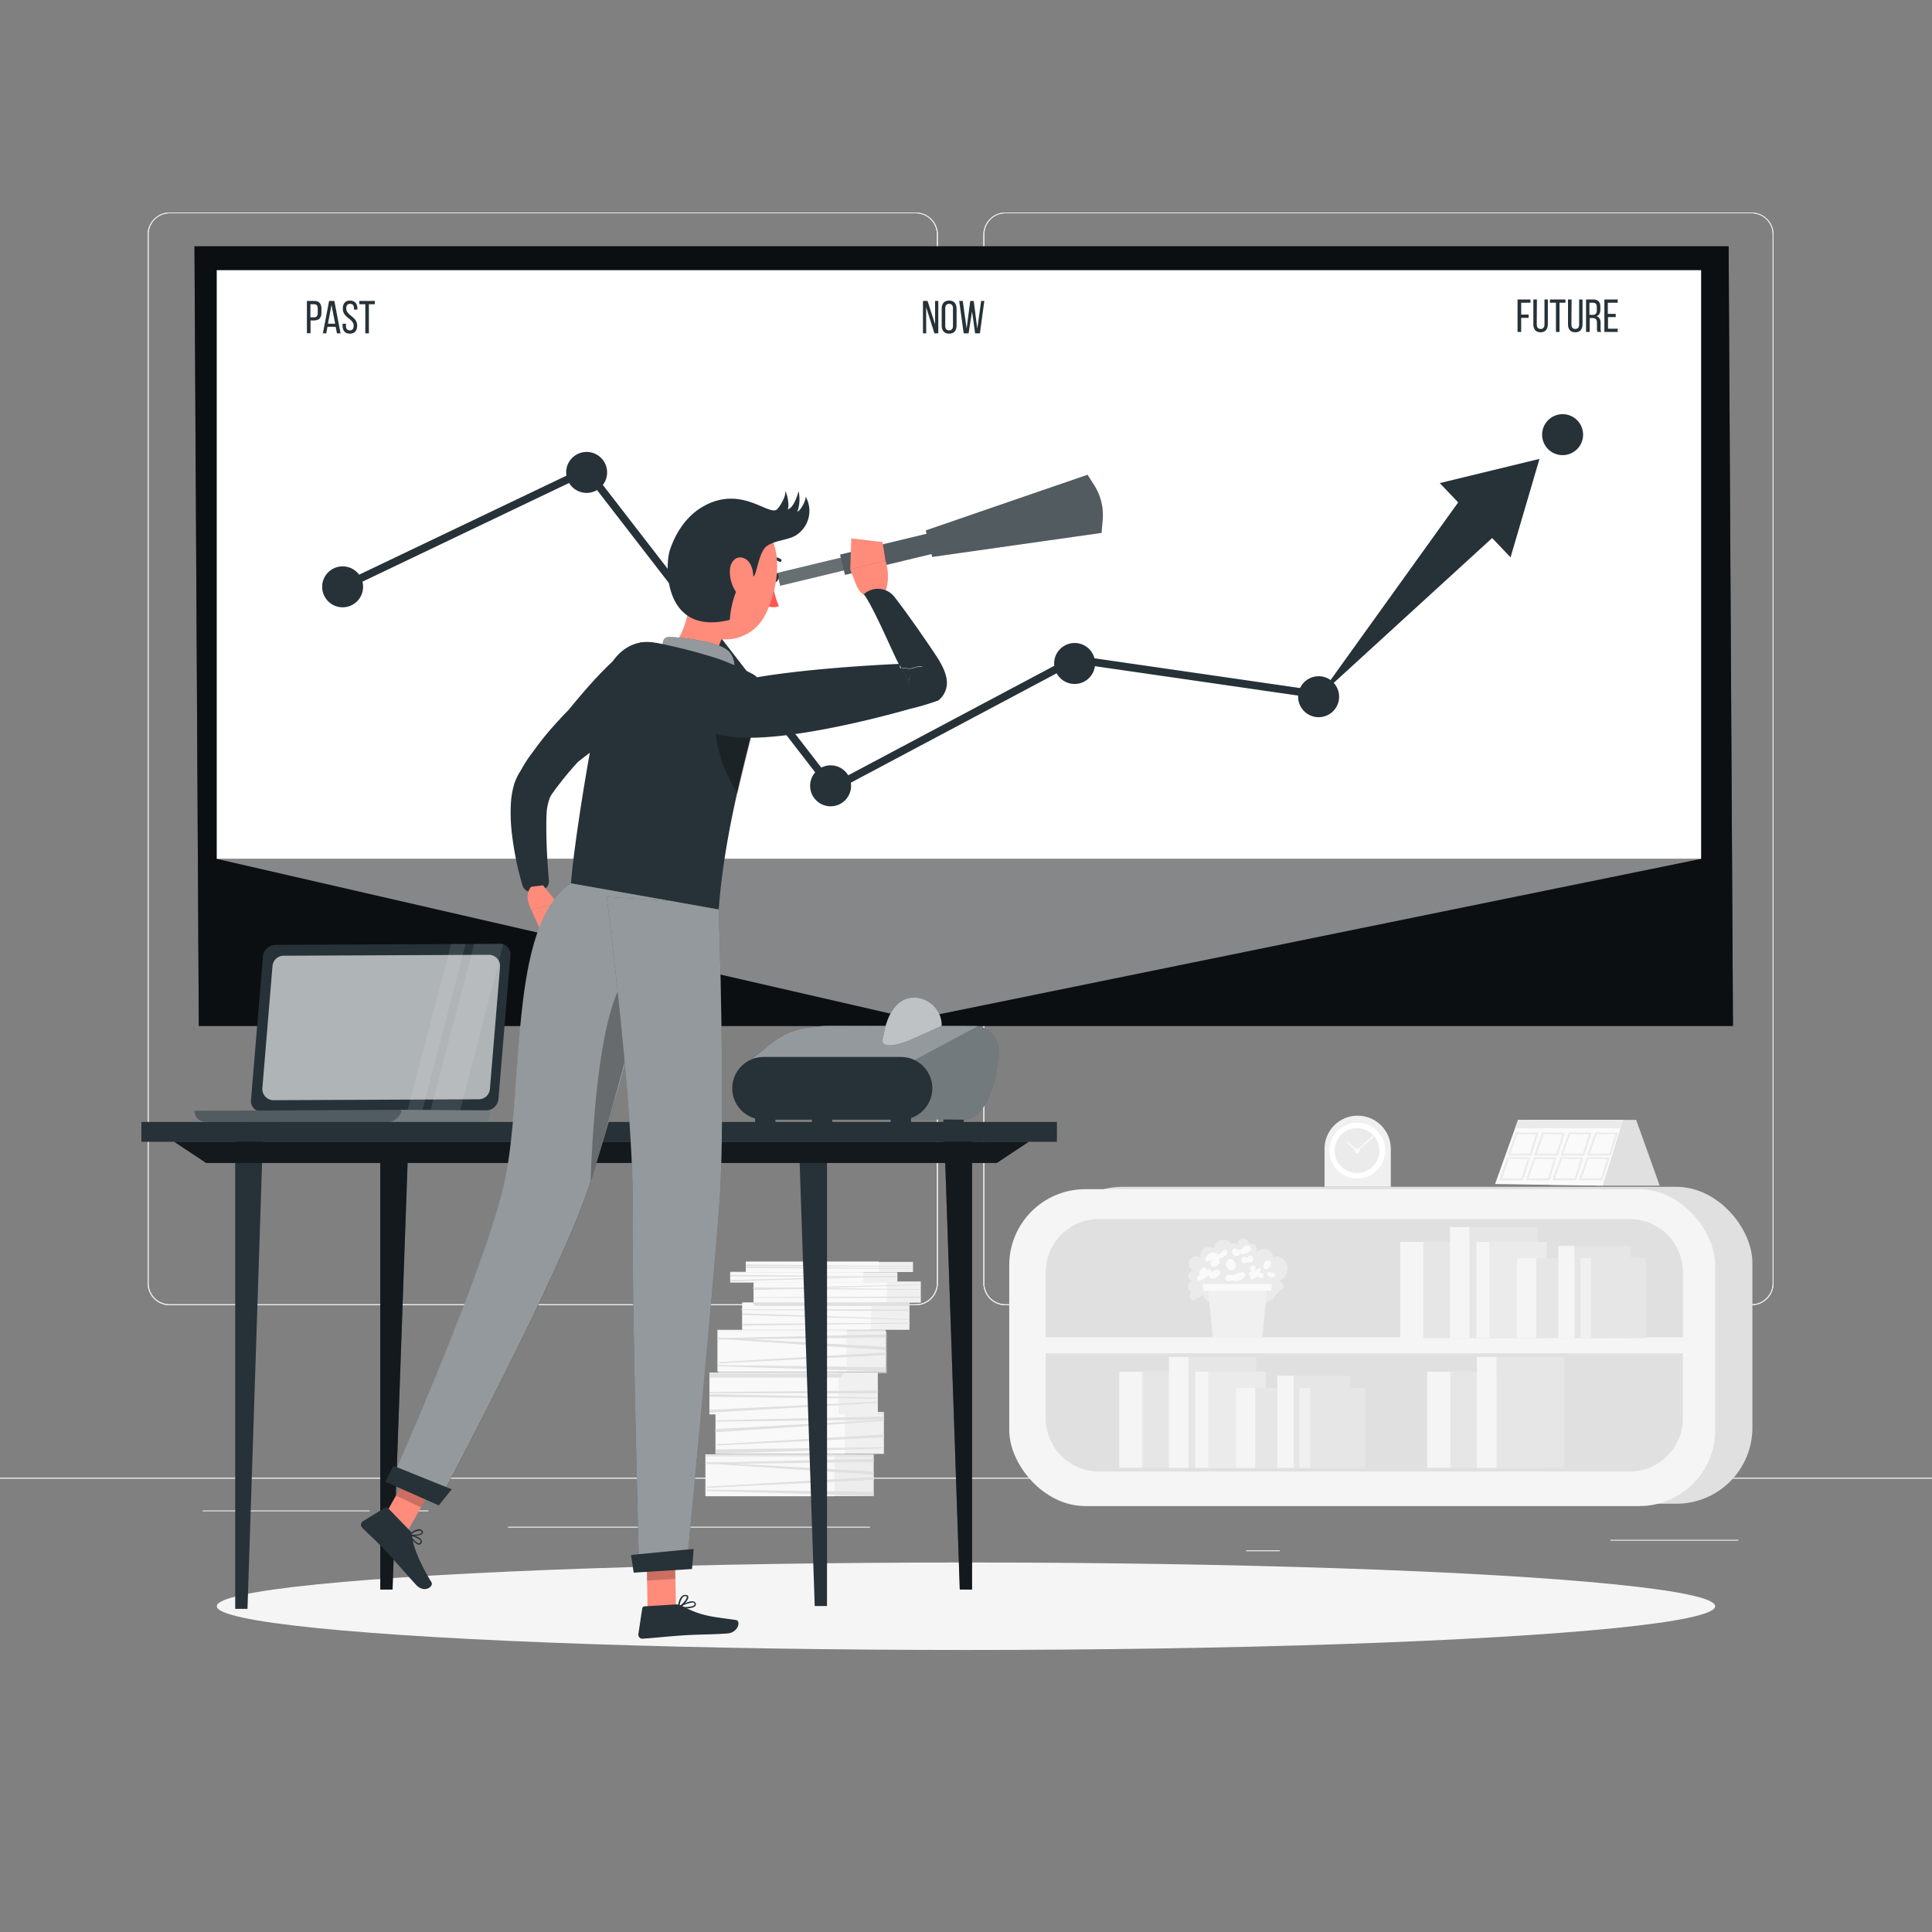
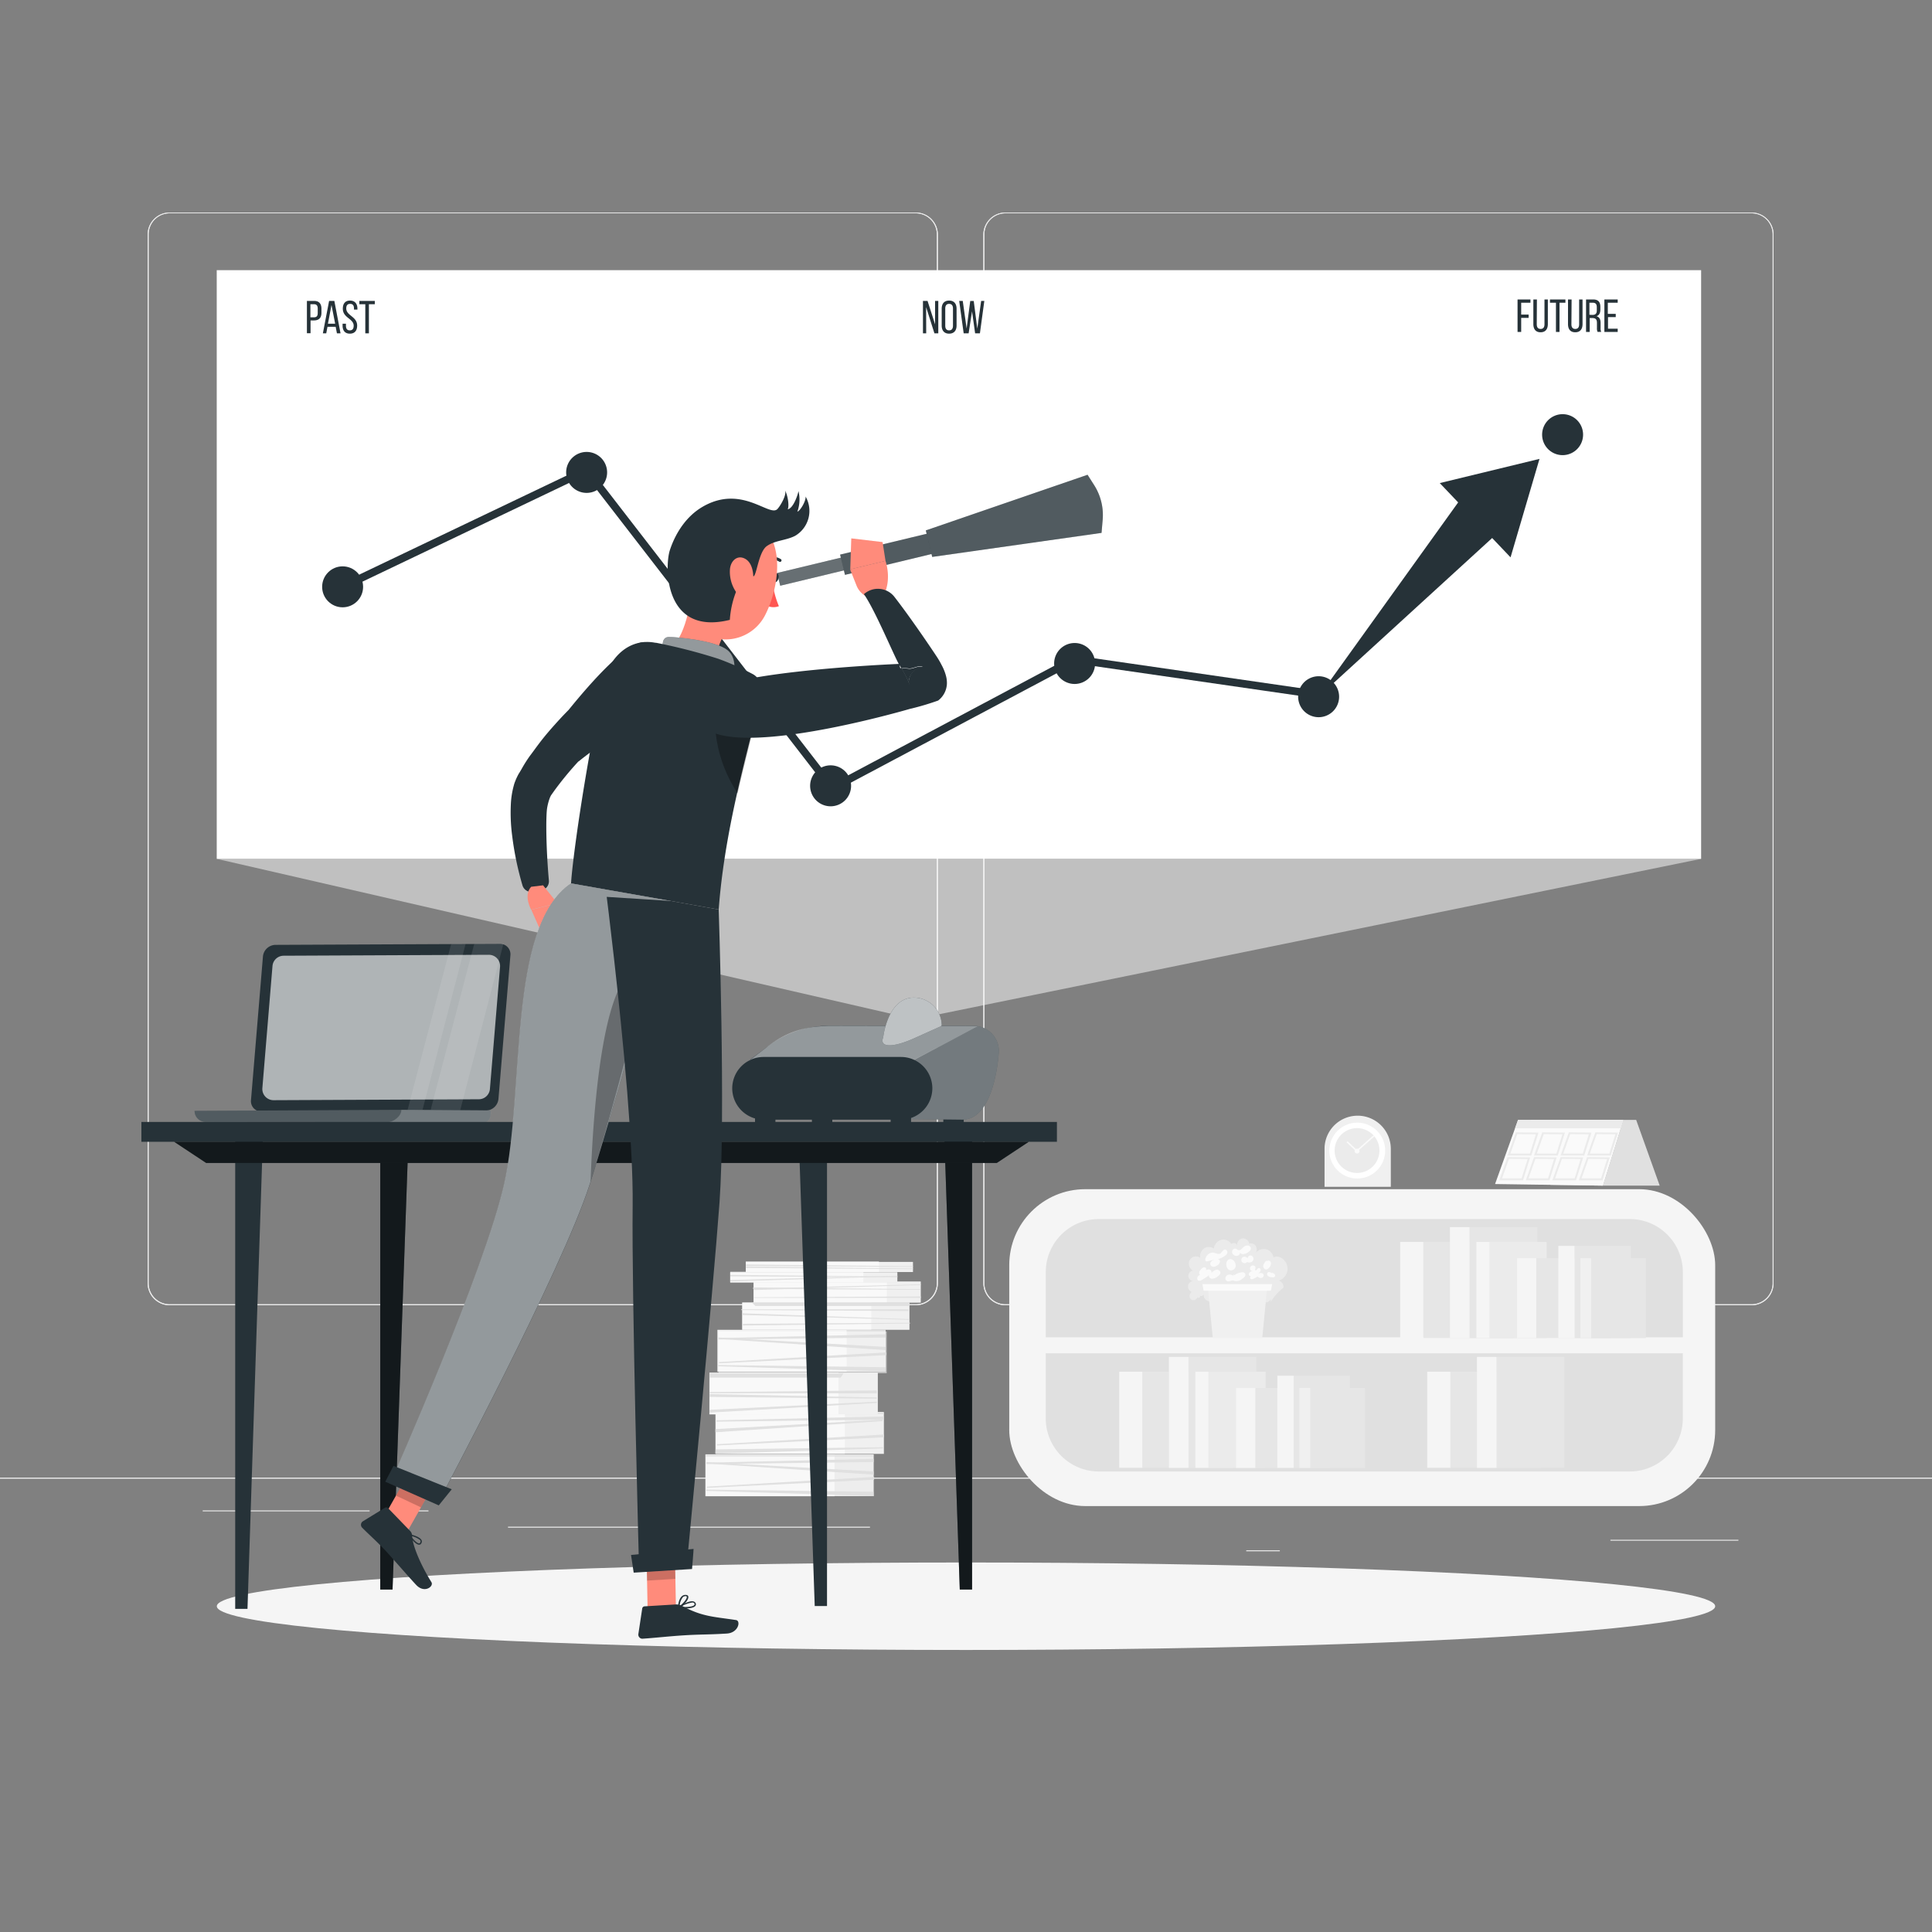
<svg xmlns="http://www.w3.org/2000/svg" viewBox="0 0 500 500">
  <rect x="0" y="0" width="500" height="500" fill="#808080" stroke="none" />
  <defs>
    <clipPath id="a">
      <path d="M225.81 287.15H205a4.77 4.77 0 0 1-4.76-4.76 4.77 4.77 0 0 1 4.76-4.76h20.83a4.77 4.77 0 0 1 4.76 4.76 4.77 4.77 0 0 1-4.78 4.76Z" style="fill:none" />
    </clipPath>
  </defs>
  <path d="M237 337.8H43.91a5.71 5.71 0 0 1-5.7-5.71V60.66a5.71 5.71 0 0 1 5.7-5.66H237a5.71 5.71 0 0 1 5.71 5.71v271.38a5.71 5.71 0 0 1-5.71 5.71ZM43.91 55.2a5.46 5.46 0 0 0-5.45 5.46v271.43a5.46 5.46 0 0 0 5.45 5.46H237a5.47 5.47 0 0 0 5.46-5.46V60.66A5.47 5.47 0 0 0 237 55.2ZM453.31 337.8h-193.1a5.72 5.72 0 0 1-5.71-5.71V60.66a5.72 5.72 0 0 1 5.71-5.66h193.1a5.71 5.71 0 0 1 5.69 5.66v271.43a5.71 5.71 0 0 1-5.69 5.71ZM260.21 55.2a5.47 5.47 0 0 0-5.46 5.46v271.43a5.47 5.47 0 0 0 5.46 5.46h193.1a5.47 5.47 0 0 0 5.46-5.46V60.66a5.47 5.47 0 0 0-5.46-5.46ZM0 382.4h500v.25H0z" style="fill:#ebebeb" />
  <path d="M237 337.8H43.91a5.71 5.71 0 0 1-5.7-5.71V60.66a5.71 5.71 0 0 1 5.7-5.66H237a5.71 5.71 0 0 1 5.71 5.71v271.38a5.71 5.71 0 0 1-5.71 5.71ZM43.91 55.2a5.46 5.46 0 0 0-5.45 5.46v271.43a5.46 5.46 0 0 0 5.45 5.46H237a5.47 5.47 0 0 0 5.46-5.46V60.66A5.47 5.47 0 0 0 237 55.2ZM453.31 337.8h-193.1a5.72 5.72 0 0 1-5.71-5.71V60.66a5.72 5.72 0 0 1 5.71-5.66h193.1a5.71 5.71 0 0 1 5.69 5.66v271.43a5.71 5.71 0 0 1-5.69 5.71ZM260.21 55.2a5.47 5.47 0 0 0-5.46 5.46v271.43a5.47 5.47 0 0 0 5.46 5.46h193.1a5.47 5.47 0 0 0 5.46-5.46V60.66a5.47 5.47 0 0 0-5.46-5.46ZM0 382.4h500v.25H0zM416.78 398.49h33.12v.25h-33.12zM322.53 401.21h8.69v.25h-8.69zM396.59 389.21h19.19v.25h-19.19zM52.46 390.89h43.19v.25H52.46zM131.47 395.11h93.68v.25h-93.68z" style="fill:#ebebeb" />
-   <rect x="270.82" y="307.15" width="182.7" height="82.01" rx="19.67" style="fill:#e0e0e0" />
  <rect x="261.19" y="307.76" width="182.7" height="82.01" rx="19.67" style="fill:#f5f5f5" />
  <path d="M284.38 315.49h137.4a13.74 13.74 0 0 1 13.74 13.74v16.86H270.64v-16.86a13.74 13.74 0 0 1 13.74-13.74ZM270.64 350.22h164.87v16.86a13.74 13.74 0 0 1-13.74 13.74H284.38a13.74 13.74 0 0 1-13.74-13.74v-16.86Z" style="fill:#e0e0e0" />
  <path style="fill:#e6e6e6" d="M368.36 321.41h23.37v24.87h-23.37z" />
  <path style="fill:#f5f5f5" d="M362.37 321.41h5.99v24.87h-5.99z" />
  <path style="fill:#e6e6e6" d="M380.3 317.58h17.55v28.71H380.3z" />
  <path style="fill:#f5f5f5" d="M375.23 317.58h5.08v28.71h-5.08z" />
  <path style="fill:#ebebeb" d="M385.47 321.41h14.8v24.87h-14.8z" />
  <path style="fill:#f5f5f5" d="M382.09 321.41h3.38v24.87h-3.38z" />
  <path style="fill:#e6e6e6" d="M397.58 325.62h19.41v20.67h-19.41z" />
  <path style="fill:#f5f5f5" d="M392.61 325.62h4.97v20.67h-4.97z" />
  <path style="fill:#e6e6e6" d="M407.5 322.43h14.58v23.85H407.5z" />
  <path style="fill:#f5f5f5" d="M403.29 322.43h4.22v23.85h-4.22z" />
  <path style="fill:#e6e6e6" d="M411.8 325.62h14.17v20.67H411.8z" />
  <path style="fill:#f0f0f0" d="M408.99 325.62h2.81v20.67h-2.81z" />
  <path style="fill:#e6e6e6" d="M295.64 355h23.37v24.87h-23.37z" />
  <path style="fill:#f5f5f5" d="M289.65 355h5.99v24.87h-5.99z" />
  <path style="fill:#e6e6e6" d="M307.58 351.17h17.55v28.71h-17.55z" />
  <path style="fill:#f5f5f5" d="M302.51 351.17h5.07v28.71h-5.07z" />
  <path style="fill:#e6e6e6" d="M375.36 355h23.37v24.87h-23.37z" />
  <path style="fill:#f5f5f5" d="M369.37 355h5.99v24.87h-5.99z" />
  <path style="fill:#e6e6e6" d="M387.3 351.17h17.55v28.71H387.3z" />
  <path style="fill:#f5f5f5" d="M382.23 351.17h5.07v28.71h-5.07z" />
  <path style="fill:#ebebeb" d="M312.75 355h14.8v24.87h-14.8z" />
  <path style="fill:#f5f5f5" d="M309.37 355h3.38v24.87h-3.38z" />
  <path style="fill:#e6e6e6" d="M324.87 359.21h19.41v20.67h-19.41z" />
  <path style="fill:#f5f5f5" d="M319.9 359.21h4.97v20.67h-4.97z" />
  <path style="fill:#e6e6e6" d="M334.78 356.03h14.58v23.85h-14.58z" />
  <path style="fill:#f5f5f5" d="M330.58 356.03h4.22v23.85h-4.22z" />
  <path style="fill:#e6e6e6" d="M339.08 359.21h14.17v20.67h-14.17z" />
  <path style="fill:#f0f0f0" d="M336.27 359.21h2.81v20.67h-2.81z" />
  <path transform="rotate(180 204.33 381.79)" style="fill:#ebebeb" d="M182.56 376.38h43.53v10.82h-43.53z" />
  <path transform="rotate(180 204.47 381.835)" style="fill:#fff;opacity:.1;isolation:isolate" d="M182.71 376.43h43.53v10.82h-43.53z" />
  <path transform="rotate(180 199.27 381.835)" style="fill:#fff;opacity:.6;isolation:isolate" d="M182.56 376.43h33.41v10.82h-33.41z" />
  <path style="fill:#e0e0e0;isolation:isolate" d="m182.78 385.83 43.32 1.34-.05-1.1-43.3-.56.03.32zM226.1 380.82l-43.26-2.43v.36l43.26 2.89v-.82z" />
  <path style="fill:#e0e0e0;isolation:isolate" d="m226.1 377.55-43.26.99v.36l43.26-.53v-.82zM226.22 382.95l-43.26 2.1v-.31l43.26-2.51v.72zM182.67 376.52l43.26.04v.35h-43.26v-.39z" />
  <path transform="rotate(180 207.45 349.555)" style="fill:#e0e0e0" d="M185.69 344.14h43.53v10.82h-43.53z" />
  <path transform="rotate(180 207.71 349.99)" style="fill:#fff;opacity:.5;isolation:isolate" d="M185.94 344.58h43.53v10.82h-43.53z" />
  <path transform="rotate(180 202.395 349.6)" style="fill:#fff;opacity:.6;isolation:isolate" d="M185.69 344.19h33.41v10.82h-33.41z" />
  <path style="fill:#e0e0e0;isolation:isolate" d="m185.9 353.59 43.32 1.34-.05-1.09-43.3-.57.03.32zM229.22 348.58l-43.25-2.43v.36l43.25 2.9v-.83z" />
  <path style="fill:#e0e0e0;isolation:isolate" d="m229.22 345.31-43.25.99v.36l43.25-.52v-.83zM229.34 350.71l-43.26 2.11v-.32l43.26-2.51v.72z" />
  <path transform="rotate(180 206.91 370.815)" style="fill:#e0e0e0" d="M185.14 365.41h43.53v10.82h-43.53z" />
  <path transform="rotate(180 207.05 370.865)" style="fill:#fff;opacity:.5;isolation:isolate" d="M185.29 365.45h43.53v10.82h-43.53z" />
  <path style="fill:#fff;opacity:.6;isolation:isolate" d="M185.24 365.45h33.41v10.82h-33.41z" />
  <path style="fill:#e0e0e0;isolation:isolate" d="m228.49 374.54-43.3.56-.04 1.1 43.32-1.35.02-.31zM185.42 365.55l43.26.03v.36h-43.26v-.39zM185.15 370.67l43.25-2.89v-.37l-43.25 2.44v.82zM228.68 366.58l-43.26.99v.35l43.26-.52v-.82zM228.8 371.97l-43.26 2.11v-.32l43.26-2.51v.72z" />
  <path style="fill:#e0e0e0" d="m227.17 355.2-43.51.22-.07 10.6h43.58V355.2z" />
  <path transform="rotate(180 205.405 360.615)" style="fill:#fff;opacity:.5;isolation:isolate" d="M183.64 355.2h43.53v10.82h-43.53z" />
  <path style="fill:#fff;opacity:.6;isolation:isolate" d="M183.59 355.2H217v10.82h-33.41z" />
  <path style="fill:#e0e0e0;isolation:isolate" d="M218.31 355.42h-34.65v1.1h33.91l.74-1.1zM226.92 359.85l-43.26.41v.31h43.26v-.72zM183.66 364.86l43.26-2.11v.32l-43.26 2.51v-.72zM183.66 360.79l43.26.87v.3l-43.26-.45v-.72z" />
  <path style="fill:#e0e0e0" d="M195.03 331.66h43.25v5.45h-43.25z" />
  <path style="fill:#fff;opacity:.5;isolation:isolate" d="M195.03 331.66h43.25v5.45h-43.25z" />
  <path style="fill:#fff;opacity:.6;isolation:isolate" d="M195.03 331.66h34.47v5.45h-34.47z" />
  <path style="fill:#e0e0e0;isolation:isolate" d="m238.31 335.52-43.26.22v.15h43.26v-.37zM195.05 333.48l43.26-1.1v.17l-43.26 1.31v-.38z" />
  <path style="fill:#e0e0e0;isolation:isolate" d="m194.91 333.19 43.26.44v.17l-43.26-.24v-.37z" />
  <path style="fill:#e0e0e0" d="M188.98 329.26h43.25v2.63h-43.25z" />
  <path style="fill:#fff;opacity:.5;isolation:isolate" d="M188.98 329.28h43.25v2.6h-43.25z" />
  <path style="fill:#fff;opacity:.6;isolation:isolate" d="M188.98 329.11h34.47v2.77h-34.47z" />
  <path style="fill:#e0e0e0;isolation:isolate" d="m189 331.26 43.25-1.11v.17L189 331.63v-.37z" />
  <path style="fill:#e0e0e0;isolation:isolate" d="m189 329.94 43.25.44v.17l-43.25-.24v-.37z" />
  <path style="fill:#e0e0e0" d="M193.01 326.57h43.25v2.63h-43.25z" />
  <path style="fill:#fff;opacity:.5;isolation:isolate" d="M193.01 326.6h43.25v2.6h-43.25z" />
  <path style="fill:#fff;opacity:.6;isolation:isolate" d="M193.01 326.43h34.47v2.77h-34.47z" />
  <path style="fill:#e0e0e0;isolation:isolate" d="m193.03 327.76 43.27.53-.01.16-43.27-.32.01-.37zM193.03 327.25l43.25.45v.17l-43.25-.24v-.38z" />
  <path style="fill:#e0e0e0" d="M192.1 337.11h43.25v7.02H192.1z" />
  <path style="fill:#fff;opacity:.5;isolation:isolate" d="M192.1 337.11h43.25v7.02H192.1z" />
  <path style="fill:#fff;opacity:.6;isolation:isolate" d="M192.1 337.11h33.38v7.02H192.1z" />
  <path style="fill:#e0e0e0;isolation:isolate" d="m235.08 339.29-43.25-.25v-.19h43.25v.44zM192.13 340.31l43.25 1.26v-.19l-43.25-1.5v.43zM235.38 337.11h-40.8l.91.87h39.89v-.87zM192.28 343.04l43.25-.52v-.19l-43.25.27v.44z" />
  <path d="M318.82 322.17a2.51 2.51 0 0 0-2.67-1.33 2.65 2.65 0 0 0-2 2.3 2.23 2.23 0 0 0-2.53-.06 2.51 2.51 0 0 0-1 2.45 1.86 1.86 0 0 0-2.71.55 2.08 2.08 0 0 0 .83 2.77 1.34 1.34 0 0 0 .06 2.67 1.46 1.46 0 0 0-1.33 1.27 1.52 1.52 0 0 0 1 1.58 1.21 1.21 0 0 0-.29 1.88 1.09 1.09 0 0 0 1.72-.55.36.36 0 0 0 .57.09.4.4 0 0 0-.11-.6.67.67 0 0 0 1.15-.29 1.64 1.64 0 0 0 2.22 1.76 1 1 0 0 0 .66 1.35 2.3 2.3 0 0 0 1.62-.31 3.54 3.54 0 0 1 1.58-.53 4.79 4.79 0 0 1 1.41.39 4.25 4.25 0 0 0 4.31-1.14 1.83 1.83 0 0 0 3.07-.47 1.39 1.39 0 0 0 1.21 1.1 1.36 1.36 0 0 0 1.31-.95v.79a13.38 13.38 0 0 1 3.26-3.63 1.73 1.73 0 0 0-1.19-1.84 3.23 3.23 0 0 0 .07-6.13 1.53 1.53 0 0 0-1.47.2.93.93 0 0 0 0 1.4 3 3 0 0 0-1.27-3.34 2.63 2.63 0 0 0-3.33.72 1.68 1.68 0 0 0 0-1.85 1.47 1.47 0 0 0-1.66-.56 1.67 1.67 0 0 0-1.81-1.36 1.73 1.73 0 0 0-1.35 1.85.85.85 0 0 0-1.53-.29c-.39-.12.2.11.2.11Z" style="fill:#ebebeb" />
  <path d="M319.12 330.15a1.53 1.53 0 0 0-1.15-.27 1.05 1.05 0 0 0-.83.78.82.82 0 0 0 .55.94c.48.11 1-.28 1.44-.21a3.65 3.65 0 0 1 .5.15 2.45 2.45 0 0 0 2-.7 2.27 2.27 0 0 0 .55-.52.72.72 0 0 0 .06-.72.93.93 0 0 0-.95-.31 3.73 3.73 0 0 0-1.94.81l.05-.34ZM329.25 329.55a2.1 2.1 0 0 0-.61-.32.63.63 0 0 0-.63.18.64.64 0 0 0 .17.84 1.85 1.85 0 0 0 .89.3c.32.05.73.06.89-.22a.58.58 0 0 0-.15-.65 1.85 1.85 0 0 0-.63-.31ZM313.24 324.28a2.22 2.22 0 0 0-1.29 1.55.53.53 0 0 0 .14.58.58.58 0 0 0 .43 0l1.86-.44a2.6 2.6 0 0 0-.84.44.9.9 0 0 0-.31.85.86.86 0 0 0 .86.58 1.86 1.86 0 0 0 1-.41 1.28 1.28 0 0 0 .64-.95c0-.4-.49-.76-.8-.51a6.54 6.54 0 0 0 2-.91 1.76 1.76 0 0 0 .58-.54.75.75 0 0 0 .06-.75c-.64-1.15-1.44.54-1.83.69-.74.29-1.56-.57-2.5-.18ZM310.36 329.2a.6.6 0 0 0 .16.64.39.39 0 0 0 .59-.12 2.1 2.1 0 0 0-1.11.63c-.26.35-.2 1 .22 1.09a1 1 0 0 0 .77-.17 14.33 14.33 0 0 0 1.91-1.27c-.18.42.26.9.72.94a2.24 2.24 0 0 0 1.29-.45c.49-.29 1-.74.91-1.29a.94.94 0 0 0-1.2-.56 2.79 2.79 0 0 0-1.16.89c.26-.38-.11-.94-.56-1a1.37 1.37 0 0 0-1.16.53c.51-.28.63-1-.06-1.1-.45-.05-1.21.87-1.32 1.24ZM324.51 327.55a.77.77 0 0 0-1 .51.78.78 0 0 0 .61.92 1.22 1.22 0 0 0-.79.41.62.62 0 0 0-.16.46.56.56 0 0 0 .55.43 1.71 1.71 0 0 0 .72-.21 1.47 1.47 0 0 0-.71.21.46.46 0 0 0-.1.65.59.59 0 0 0 .59.07 3.07 3.07 0 0 0 1.22-.68 1.16 1.16 0 0 0 1 .42.7.7 0 0 0 .58-.83.74.74 0 0 0-.63-.45 1.88 1.88 0 0 0-.81.12 1.53 1.53 0 0 0 .65-.71c.1-.31-.11-.73-.44-.71s-.55.53-.84.71c-.32-.33.35-1.03-.44-1.32ZM317.9 326a1.5 1.5 0 0 0-.53 1.34 1.54 1.54 0 0 0 .8 1.37 1.26 1.26 0 0 0 1.63-1 1.79 1.79 0 0 0-1-1.79 1 1 0 0 0-.9.08ZM322.59 325.42l.17.15a.84.84 0 1 0-1.23 1.13.88.88 0 0 0 1.23-.09 1.24 1.24 0 0 0 1.46-.27A1 1 0 0 0 324 325a.77.77 0 0 0-1.12.66l-.2-.22ZM327.75 326.25a2.68 2.68 0 0 0-.79 1.13.91.91 0 0 0 .53 1.13c.44.12.87-.25 1.12-.64a1.4 1.4 0 0 0 .28-1.17c-.13-.4-.7-.63-1-.33ZM320.31 323.54a.77.77 0 0 0-1.06-.29.91.91 0 0 0-.32 1.09 1.14 1.14 0 0 0 .95.69c.51.06 1.11-.35 1-.85a1.1 1.1 0 0 0 1 .37 2.64 2.64 0 0 0 1-.38c.43-.25.88-.63.84-1.12a.87.87 0 0 0-.81-.72 1.45 1.45 0 0 0-1.07.4c-.23.2-.43.44-.68.62a.87.87 0 0 1-.87.12Z" style="fill:#fafafa" />
  <path style="fill:#f0f0f0" d="M326.67 346.28h-12.81l-1.25-12.9h15.31l-1.25 12.9z" />
  <path style="fill:#fafafa" d="M328.91 334.04h-17.42l-.31-1.72h18.05l-.32 1.72z" />
  <path style="fill:#e0e0e0" d="M429.53 306.84h-14.7l4.61-14.84.67-2.17h3.33l6.09 17.01z" />
  <path style="fill:#e0e0e0" d="m420.11 289.83-.67 2.17-4.61 14.84-13.59-.2-4.37-14.64-.67-2.17h23.91z" />
  <path style="fill:#fafafa" d="m420.11 289.83-.67 2.17-4.61 14.84-27.91-.41 5.95-16.6h27.24z" />
  <path style="fill:#ebebeb" d="m420.11 289.83-.67 2.17H392.1l.77-2.17h27.24zM396.3 299.05h-6.13l2.14-6 5.86.07Zm-5.42-.5h5.05l1.56-5-4.83-.05ZM403.15 299.05H397l2.13-6 5.87.07Zm-5.42-.5h5.06l1.56-5-4.83-.05ZM410 299.05h-6.13l2.14-6 5.86.07Zm-5.42-.5h5.05l1.56-5-4.83-.05ZM416.87 299.05h-6.13l2.14-6 5.86.07Zm-5.42-.5h5.05l1.56-5-4.83-.05ZM394.16 305.46H388l2.14-6 5.86.07Zm-5.42-.5h5.05l1.56-5-4.83-.06ZM401 305.46h-6.13l2.14-6 5.86.07Zm-5.43-.5h5.06l1.56-5-4.83-.06ZM407.87 305.46h-6.13l2.14-6 5.86.07Zm-5.42-.5h5.06l1.55-5-4.83-.06ZM414.73 305.46h-6.13l2.14-6 5.86.07Zm-5.42-.5h5.05l1.56-5-4.83-.06Z" />
  <path d="M359.94 307.15h-17.15v-9.84a8.57 8.57 0 0 1 8.57-8.57 8.58 8.58 0 0 1 8.58 8.57Z" style="fill:#f0f0f0" />
  <circle cx="351.26" cy="297.77" r="7.23" style="fill:#fff" />
  <path d="M357 297.77a5.8 5.8 0 1 1-5.8-5.81 5.8 5.8 0 0 1 5.8 5.81Z" style="fill:#ebebeb" />
  <path d="M351.84 297.9a.63.63 0 1 1-.63-.63.63.63 0 0 1 .63.63Z" style="fill:#fafafa" />
  <path style="fill:#fafafa" d="m351.14 298.13-2.65-2.5.26-.27 2.4 2.26 4.31-3.81.25.28-4.57 4.04z" />
  <path style="fill:#ebebeb" d="M104.56 390.89h6.33v.25h-6.33z" />
  <ellipse cx="250" cy="415.69" rx="193.89" ry="11.32" style="fill:#f5f5f5" />
-   <path style="fill:#263238" d="M448.49 265.52H51.45L50.33 63.75h397.04l1.12 201.77z" />
-   <path style="opacity:.7" d="M448.49 265.52H51.45L50.33 63.75h397.04l1.12 201.77z" />
  <path style="fill:#fff" d="M56.09 69.92h384.16v152.35H56.09z" />
  <path style="fill:#fff;opacity:.5" d="M56.09 222.27h384.15l-203.49 41.5-180.66-41.5z" />
  <path style="fill:#263238" d="m215.12 205.25-63.6-82.29-62.42 29.82-.86-1.81 63.88-30.51 63.55 82.23 62.26-33.09 63.47 9.19-.28 1.98-62.83-9.09-63.17 33.57z" />
  <circle cx="88.67" cy="151.87" r="5.3" style="fill:#263238" />
  <path d="M157.12 122.26a5.3 5.3 0 1 1-5.3-5.3 5.3 5.3 0 0 1 5.3 5.3ZM220.26 203.37a5.3 5.3 0 1 1-5.29-5.3 5.29 5.29 0 0 1 5.29 5.3ZM283.41 171.71a5.3 5.3 0 1 1-5.3-5.3 5.29 5.29 0 0 1 5.3 5.3ZM346.56 180.31a5.3 5.3 0 1 1-5.3-5.3 5.3 5.3 0 0 1 5.3 5.3ZM409.7 112.49a5.3 5.3 0 1 1-5.29-5.3 5.29 5.29 0 0 1 5.29 5.3Z" style="fill:#263238" />
  <path style="fill:#263238" d="m390.93 144.24-4.76-5-44.91 41.06 36.11-50.28-4.76-5 25.81-6.26-7.49 25.48zM81.31 77.88c1.32 0 1.88.78 1.88 2.05v1c0 1.34-.62 2-2 2h-.82v3.31h-.94v-8.36Zm-.08 4.24c.7 0 1-.32 1-1.13v-1.11c0-.77-.28-1.15-1-1.15h-.9v3.39ZM84.75 84.58l-.32 1.69h-.87l1.61-8.39h1.36l1.6 8.39h-.93l-.33-1.69Zm.12-.8h1.87l-.95-4.85ZM92.5 79.89v.23h-.89v-.28c0-.75-.28-1.2-1-1.2s-1 .45-1 1.19c0 1.88 2.82 2.06 2.82 4.43 0 1.27-.61 2.09-1.89 2.09s-1.88-.82-1.88-2.09v-.48h.87v.52c0 .76.31 1.2 1 1.2s1-.44 1-1.2c0-1.87-2.81-2-2.81-4.41 0-1.29.6-2.1 1.86-2.1s1.92.83 1.92 2.1ZM94.54 86.27v-7.54H93v-.85h4v.85h-1.53v7.54ZM239.7 86.27h-.84v-8.39h1.19l1.95 6.06v-6.06h.83v8.39h-1l-2.15-6.79ZM243.71 79.9c0-1.28.63-2.11 1.92-2.11s1.93.83 1.93 2.11v4.34c0 1.28-.64 2.11-1.93 2.11s-1.92-.83-1.92-2.11Zm.92 4.39c0 .77.33 1.21 1 1.21s1-.44 1-1.21v-4.44c0-.75-.31-1.21-1-1.21s-1 .46-1 1.21ZM250.68 86.27h-1.28l-1.16-8.39h.92l1 7.14.94-7.13h.9l.92 7.15 1-7.16h.82l-1.14 8.39h-1.24l-.8-5.7ZM395.61 81.41v.85h-1.93v3.64h-.94v-8.4h3.34v.85h-2.4v3.06ZM397.71 83.92c0 .75.3 1.21 1 1.21s1-.46 1-1.21V77.5h.87v6.37c0 1.27-.59 2.12-1.88 2.12s-1.87-.85-1.87-2.12V77.5h.92ZM402.68 85.9v-7.55h-1.55v-.85h4v.85h-1.53v7.55ZM406.68 83.92c0 .75.3 1.21 1 1.21s1-.46 1-1.21V77.5h.88v6.37c0 1.27-.59 2.12-1.89 2.12s-1.87-.85-1.87-2.12V77.5h.93ZM412.3 77.5c1.32 0 1.87.67 1.87 1.92v.68c0 .93-.32 1.5-1 1.73.77.23 1.06.85 1.06 1.75v1.31a2.2 2.2 0 0 0 .16 1h-.94a2.17 2.17 0 0 1-.16-1v-1.33c0-1-.44-1.25-1.22-1.25h-.66v3.59h-.94v-8.4Zm-.24 4c.75 0 1.19-.24 1.19-1.15v-.85c0-.75-.28-1.15-1-1.15h-.91v3.11ZM418.15 81.22v.84h-2v3h2.51v.85h-3.45V77.5h3.45v.85h-2.56v2.87ZM126.57 284.48l-58.93.27 3.1-37.38 58.94-.26-3.11 37.37z" />
  <path d="m125.77 287.41-58.07.26a2.69 2.69 0 0 1-2.74-3l3.09-37.14a3.32 3.32 0 0 1 3.23-3l58.07-.26a2.69 2.69 0 0 1 2.74 3L129 284.41a3.33 3.33 0 0 1-3.23 3Z" style="fill:#263238" />
  <g style="opacity:.7">
    <path style="fill:#263238" d="m126.57 284.48-58.93.27 3.1-37.38 58.94-.26-3.11 37.37z" />
    <path d="m123.92 284.49-53.12.24a2.9 2.9 0 0 1-2.9-3.14L70.52 250a2.9 2.9 0 0 1 2.88-2.66l53.11-.24a2.9 2.9 0 0 1 2.9 3.14l-2.62 31.58a2.89 2.89 0 0 1-2.87 2.67Z" style="fill:#fff;opacity:.9" />
  </g>
  <path style="fill:#fff;opacity:.1;isolation:isolate" d="m116.76 244.29-11.32 43.11 3.87-.02 11.19-43.1-3.74.01zM122.73 244.27l-11.31 43.1 7.68-.03 11.19-43.1-7.56.03z" />
  <path d="m107.35 287.2 19.6.17c.25 2.28-.75 3.1-2 3.09l-71.74-.11a2.85 2.85 0 0 1-2.85-2.86Z" style="fill:#263238" />
  <path d="M127 287.37c.25 2.28-.75 3.1-2 3.09h-24.84c1.64 0 3.71-1.59 3.71-3.22Z" style="fill:#fff;opacity:.2" />
  <path d="m107.35 287.2 19.6.17c.25 2.28-.75 3.1-2 3.09l-71.74-.11a2.85 2.85 0 0 1-2.85-2.86Z" style="fill:#fff;opacity:.2" />
  <path style="fill:#263238" d="M60.87 294.04v122.34h3.18l4-122.34h-7.18zM98.41 298.04v113.34h3.18l4-113.34h-7.18z" />
  <path style="opacity:.5" d="M98.41 298.04v113.34h3.18l4-113.34h-7.18z" />
  <path style="fill:#263238" d="M251.57 294.04v117.34h-3.18l-4-117.34h7.18z" />
  <path style="opacity:.5" d="M251.57 294.04v117.34h-3.18l-4-117.34h7.18z" />
  <path style="fill:#263238" d="M214.03 298.04v117.6h-3.18l-4-117.6h7.18zM36.59 290.36h236.94v5.13H36.59z" />
  <path style="fill:#263238" d="M257.95 300.98H53.37l-8.3-5.49h221.18l-8.3 5.49z" />
  <path style="opacity:.5" d="M257.95 300.98H53.37l-8.3-5.49h221.18l-8.3 5.49z" />
  <path style="fill:#263238" d="M244.13 288.74h5.28v2.09h-5.28z" />
  <path d="m249.07 289.77-39.91-.43c-4.91 0-6.51-9.27-6.51-12.85a11 11 0 0 1 11-11H252a6.53 6.53 0 0 1 6.51 6.5s-.81 17.78-9.44 17.78Z" style="fill:#263238" />
  <g style="opacity:.5">
    <g style="opacity:.7">
      <path d="m249.07 289.77-39.91-.43c-4.91 0-6.51-9.27-6.51-12.85a11 11 0 0 1 11-11H252a6.53 6.53 0 0 1 6.51 6.5s-.81 17.78-9.44 17.78Z" style="fill:#fff" />
    </g>
  </g>
  <path d="m253.08 265.6-38.83-.08a25.11 25.11 0 0 0-15.14 5l-4.69 3.48a1.38 1.38 0 0 0 .86 2.48l38.9-1Z" style="fill:#263238" />
  <path d="m253.08 265.6-38-.08c-6.23 0-11.4 1.25-16.67 5.52L193.2 275a.9.9 0 0 0 .56 1.62l39.77-.71Z" style="fill:#fff;opacity:.5" />
  <path style="fill:#263238" d="M195.4 288.74h5.28v2.09h-5.28zM230.5 288.74h5.28v2.09h-5.28zM210.12 288.74h5.28v2.09h-5.28z" />
  <path d="M233.18 289.77h-35.56a8.14 8.14 0 0 1-8.12-8.12 8.14 8.14 0 0 1 8.12-8.11h35.56a8.13 8.13 0 0 1 8.11 8.11 8.14 8.14 0 0 1-8.11 8.12Z" style="fill:#263238" />
  <g style="clip-path:url(#a)">
    <path style="fill:#263238" d="M198.73 278.58h34.56v1.36h-34.56zM198.73 280.71h34.56v1.36h-34.56zM198.73 282.83h34.56v1.36h-34.56zM198.73 284.96h34.56v1.36h-34.56z" />
  </g>
  <path d="m243.71 265.38-.22.22-6.4 2.88c-6.19 2.87-9.57 2.58-8.52 0 0 0 1.11-10.3 7.94-10.3a7.21 7.21 0 0 1 7.2 7.2Z" style="fill:#263238" />
  <g style="opacity:.7">
    <path d="m243.71 265.38-.22.22-6.4 2.88c-6.19 2.87-9.57 2.58-8.52 0 0 0 1.11-10.3 7.94-10.3a7.21 7.21 0 0 1 7.2 7.2Z" style="fill:#fff" />
  </g>
  <path transform="rotate(-13.53 214.907 146.713)" style="fill:#263238" d="M201.14 145.02h27.5v3.39h-27.5z" />
  <path transform="rotate(-13.53 214.907 146.713)" style="fill:#fff;opacity:.3" d="M201.14 145.02h27.5v3.39h-27.5z" />
  <path transform="rotate(-13.53 238.112 141.345)" style="fill:#263238" d="M217.48 138.63h41.19v5.39h-41.19z" />
  <path transform="rotate(-13.53 238.112 141.345)" style="fill:#fff;opacity:.2" d="M217.48 138.63h41.19v5.39h-41.19z" />
  <path d="m285.08 137.91-43.83 6.22-1.65-6.86 41.86-14.4 1.7 2.67a14.41 14.41 0 0 1 2.21 9Z" style="fill:#263238" />
  <path d="m285.08 137.91-43.83 6.22-1.65-6.86 41.86-14.4 1.7 2.67a14.41 14.41 0 0 1 2.21 9Z" style="fill:#fff;opacity:.2" />
  <path d="M170.83 182.13c-6.71 4.63-16.41 11.12-21.07 14.92h-.06a85.07 85.07 0 0 0-6.17 7.48l-.85 1.2-.08.11-.1.2a3.82 3.82 0 0 0-.21.46 14.17 14.17 0 0 0-.7 2.65c-.32 2-.33 9.84.46 18.72a2.38 2.38 0 0 1-2 2.56l-2.17.36a2.36 2.36 0 0 1-2.66-1.64 80.61 80.61 0 0 1-2.69-13 45.46 45.46 0 0 1-.32-8.08 21.89 21.89 0 0 1 .79-4.89 7.24 7.24 0 0 1 .31-.93l.26-.66.34-.71c.27-.54.4-.74.57-1l.52-.88a35.05 35.05 0 0 1 2.15-3.4c.77-1 1.54-2.1 2.35-3.16 1.65-2.2 3.46-4.24 5.29-6.24.78-.85 1.57-1.67 2.38-2.49 6.17-7.61 15.26-17.76 19.69-17.52 7.22.33 10.22 8.81 3.97 15.94Z" style="fill:#263238" />
  <path d="M137.46 229.5c-2.08 2.25 0 5.93 0 5.93l6.77-1.69-3.68-4.62Z" style="fill:#ff8b7b" />
  <path style="fill:#ff8b7b" d="m144.23 233.74-6.73 1.71 2.42 5.46 5.02-1.12-.71-6.05z" />
  <path d="M201 148.31c.42.11.64.7.47 1.37s-.61 1.11-1.07 1-.63-.72-.46-1.37.61-1.11 1.06-1Z" style="fill:#263238" />
  <path d="M198.34 156.67a3.87 3.87 0 0 0 3.24.21 23.42 23.42 0 0 1-1.67-6.32Z" style="fill:#ff5652" />
  <path d="M198.29 144.92a.39.39 0 0 1 .22-.51 3.87 3.87 0 0 1 3.56.29l.08.06a.39.39 0 0 1-.53.57 3.14 3.14 0 0 0-2.83-.19.33.33 0 0 1-.24 0 .36.36 0 0 1-.26-.22Z" style="fill:#263238" />
  <path d="M188.28 162.83c-2.7 4-4.56 8.68 1.25 12.49 0 0 4 8-7.64 3.77-10.59-3.81-10.07-10.15-10.07-10.15 5.36-2.36 6.67-11.71 7.6-17.81Z" style="fill:#ff8b7b" />
  <path d="M189.58 175.74s1.76-5.06-1.34-7.52-13-3.37-15.1-3.37c-1.9 0-1.75 2.11-1.59 4Z" style="fill:#263238" />
  <path d="M189.58 175.74s1.76-5.06-1.34-7.52-13-3.37-15.1-3.37c-1.9 0-1.75 2.11-1.59 4Z" style="fill:#fff;opacity:.5" />
  <path d="M166 187.19c-4.42 4.34-8.24 7.34-8.24 7.34l-.5-.61L168.31 179Z" style="opacity:.3;isolation:isolate" />
  <path d="m186 235.38-12.41-2.21-15.56-2.74-10.24-1.81c.28-5.23 3.15-27 8.31-51.6 1.43-6.8 6.7-12 13.51-10.67h.19a143.81 143.81 0 0 1 16.09 4.14 69.84 69.84 0 0 1 8.76 3.88 4 4 0 0 1 2.24 3.13c.6 5.12-8.89 30.81-10.89 57.88Z" style="fill:#263238" />
  <path d="M185.09 188.17a35 35 0 0 0 5.82 17.12c.65-3.17 4.13-16.93 4.79-19.68Z" style="opacity:.3;isolation:isolate" />
  <path d="m226.1 154.93 1.87.22c3.24-4.28 1.2-10 1.2-10l-9.17 2.19 1.67 4.21a5.42 5.42 0 0 0 4.43 3.38Z" style="fill:#ff8b7b" />
  <path style="fill:#ff8b7b" d="m220.05 147.34 9.12-2.18-.76-4.87-8.1-.96-.26 8.01z" />
  <path d="M244.78 174.77a12.49 12.49 0 0 0-1.1-2.68 21.84 21.84 0 0 0-1.15-2c-.58-.9-6.53-9.81-11.06-15.63a5.42 5.42 0 0 0-7.89-.69c2.84 4 7.88 16.16 9.1 18.19l.62 1a7.92 7.92 0 0 1 1.67 0c1.17.24 2.34-.7 3.46-.49l.44.09h.33a3.38 3.38 0 0 0-.45 0 4.06 4.06 0 0 0-1.22.35 4.24 4.24 0 0 0-1.74 1.54 4 4 0 0 0-.58 1.64 4.22 4.22 0 0 0 0 .6 2.13 2.13 0 0 0-.2-.55 14.5 14.5 0 0 0-.64-1.34c-.31-.62-.67-1.26-1.06-1.91h-.33l-.29-1.07s-52.79 2.11-51.68 9.71c-6.63 19.62 52.33 2.56 54.71 1.86h.07a68.53 68.53 0 0 0 7-2.09 5.78 5.78 0 0 0 2.27-4.32 7.1 7.1 0 0 0-.28-2.21Zm-9.53 2.31a.68.68 0 0 1-.05-.21.8.8 0 0 1 .05.21Z" style="fill:#263238" />
  <path d="M239.2 172.71a3.38 3.38 0 0 0-.45 0 4.06 4.06 0 0 0-1.22.35 4.24 4.24 0 0 0-1.74 1.54 4 4 0 0 0-.58 1.64 4.22 4.22 0 0 0 0 .6 2.13 2.13 0 0 0-.2-.55 14.5 14.5 0 0 0-.64-1.34c-.31-.62-.67-1.26-1.06-1.91a7.92 7.92 0 0 1 1.67 0c1.17.24 2.34-.7 3.46-.49l.44.09h.22Z" style="fill:#263238" />
  <path d="M180.76 137.69a11.2 11.2 0 0 1 15.68-2.27c7 5.16 5 17.22 1.5 23.92-3.93 7.44-14.67 8.57-19.13.89-3-5.1-1.65-9.75-.1-17.81a11.26 11.26 0 0 1 2.05-4.73Z" style="fill:#ff8b7b" />
  <path d="M181.89 131.12c-4.17 2.4-7 6.65-8.52 11.23-1.41 4.29-1.55 22.29 15.51 18.07A24.27 24.27 0 0 1 194 147c1.67 6.53 1.61-3.66 4.45-5.67 2.13-1.51 5-1.44 7.33-2.66a7.48 7.48 0 0 0 2.7-10.18c.19.92-1.24 3.61-2.12 3.93a9.33 9.33 0 0 0 .29-5.32c-.29 1.41-1.48 4.54-2.79 4.69.45-.87 0-3.69-.72-4.92.6 1.11-1.28 4.22-2 4.92-2.14 1.95-9.22-6.45-19.25-.67Z" style="fill:#263238" />
  <path d="M193.14 144.8c2 1.4 2.09 5.11 1.49 7.22-.66 2.35-2.71 3.31-4.21 1.08a9.33 9.33 0 0 1-1.51-5.77c.22-2.45 2.2-3.93 4.23-2.53Z" style="fill:#ff8b7b" />
  <path d="M105.79 397.31a.17.17 0 0 1 0-.19.2.2 0 0 1 .18-.07c.08 0 2.51.51 3.08 1.46a.76.76 0 0 1 .08.67c-.13.44-.39.58-.58.58-.47.07-1.06-.39-1.58-.93a8.71 8.71 0 0 1-1.18-1.52Zm.52.18c.63.93 1.68 2 2.2 1.93 0 0 .2 0 .29-.34a.45.45 0 0 0 0-.39 1.15 1.15 0 0 0-.14-.17 5.77 5.77 0 0 0-2.35-1.03Z" style="fill:#263238" />
-   <path d="M105.76 397.21a.19.19 0 0 1 .06-.17c.07-.06 1.72-1.41 2.81-1.28a.93.93 0 0 1 .68.38.59.59 0 0 1 .06.71c-.49.68-2.66.75-3.49.49h-.07a.19.19 0 0 1-.05-.13Zm2.83-1.08a4.12 4.12 0 0 0-2.25 1c.93.15 2.46 0 2.74-.43 0 0 .09-.12 0-.3v-.06a.61.61 0 0 0-.49-.21Z" style="fill:#263238" />
  <path style="fill:#ff8b7b" d="m106.93 379.2 6.8 2.47-8.63 15.24-6.8-2.47 8.63-15.24z" />
  <path d="M106.65 397.46c.11 2.38 1.95 7.07 5 12 .68 1.1-1.8 3-3.94.72s-6.76-7.66-8.31-9.26c-2.53-2.61-3.66-3.54-5.66-5.54a.9.9 0 0 1-.15-.19 1.07 1.07 0 0 1 .34-1.49l5.7-3.5a.65.65 0 0 1 .8.11l5.74 5.93a1.79 1.79 0 0 1 .48 1.22Z" style="fill:#263238" />
  <path style="opacity:.2;isolation:isolate" d="m102.47 387.06 6.48 3.05 4.78-8.44-6.8-2.47-4.46 7.86z" />
  <path d="M173.61 233.17s-14.42 52.94-21 73.43c-7.25 22.43-38.67 81.26-38.67 81.26l-12.33-5.37s23.78-53.56 28.86-76c5.47-24.3.74-66.78 17.32-77.87h.05l10.24 1.81Z" style="fill:#263238" />
  <path d="M173.61 233.17s-6.94 25.48-13.4 47.93c-2.85 9.91-5.61 19.23-7.63 25.5-7.25 22.43-38.67 81.26-38.67 81.26l-12.33-5.37s23.78-53.56 28.86-76c5.47-24.3.74-66.78 17.32-77.87h.05l10.24 1.81Z" style="fill:#fff;opacity:.5" />
  <path d="m101.83 379.36-2.12 4.11 13.84 6.12 3.36-4.16Z" style="fill:#263238" />
  <path d="M167.91 250.92c-4.51 17.49-11 42.12-15.07 54.86.66-18.52 3.17-54.4 12.95-55.33a3.28 3.28 0 0 1 2.12.47Z" style="opacity:.3;isolation:isolate" />
  <path d="M175.65 416.19a.18.18 0 0 1-.15-.13.19.19 0 0 1 .07-.19c.11-.07 2.58-1.69 3.82-1.44a.94.94 0 0 1 .59.38.66.66 0 0 1 0 .76c-.28.43-1.18.62-2.12.68a14.1 14.1 0 0 1-2.21-.06Zm3.33-1.43a7.89 7.89 0 0 0-2.84 1.1c1.38.1 3.24 0 3.55-.51.07-.07.12-.18 0-.39a.51.51 0 0 0-.35-.22 1.22 1.22 0 0 0-.33 0Z" style="fill:#263238" />
  <path d="M175.53 416.18a.21.21 0 0 1-.08-.16c0-.08.07-2.07 1-2.9a1.33 1.33 0 0 1 1-.36c.49 0 .67.25.68.45.19.81-1.46 2.52-2.33 3h-.07a.23.23 0 0 1-.2-.03Zm1.74-3.08a.94.94 0 0 0-.53.23 4.1 4.1 0 0 0-.86 2.32c.84-.59 2-1.91 1.85-2.41 0 0 0-.18-.35-.17h-.11Z" style="fill:#263238" />
  <path style="fill:#ff8b7b" d="m167.28 399.49 7.33-.45.32 17.02-7.33.46-.32-17.03z" />
  <path d="M176.65 415.67c5.15 2.75 8 2.71 13.84 3.6 1.28.21.62 3.3-2.38 3.49-5 .31-6.84.19-11.09.46-3.63.22-7.79.69-10.68.87a1 1 0 0 1-.24 0 1.06 1.06 0 0 1-.89-1.22l1-6.61a.65.65 0 0 1 .6-.54l8-.49a3.4 3.4 0 0 1 1.84.44Z" style="fill:#263238" />
  <path style="opacity:.2;isolation:isolate" d="m167.27 399.5.19 9.56 7.33-.45-.18-9.57-7.34.46z" />
  <path d="M186 235.38s1.81 53.44.21 75.8c-1.68 23.26-8.42 93.25-8.42 93.25l-12.42.77s-1.91-70.19-1.64-93.08c.1-7.8-.53-18.51-1.41-29.57-2-24.39-5.3-50.44-5.3-50.44l16.57 1.06Z" style="fill:#263238" />
-   <path d="M186 235.38s1.81 53.44.21 75.8c-1.68 23.26-8.42 93.25-8.42 93.25l-12.42.77s-1.91-70.19-1.64-93.08c.1-7.8-.53-18.51-1.41-29.57-2-24.39-5.3-50.44-5.3-50.44l16.57 1.06Z" style="fill:#fff;opacity:.5" />
  <path d="M163.31 402.42 164 407l15.1-.94s.44-5.2.39-5.2Z" style="fill:#263238" />
</svg>